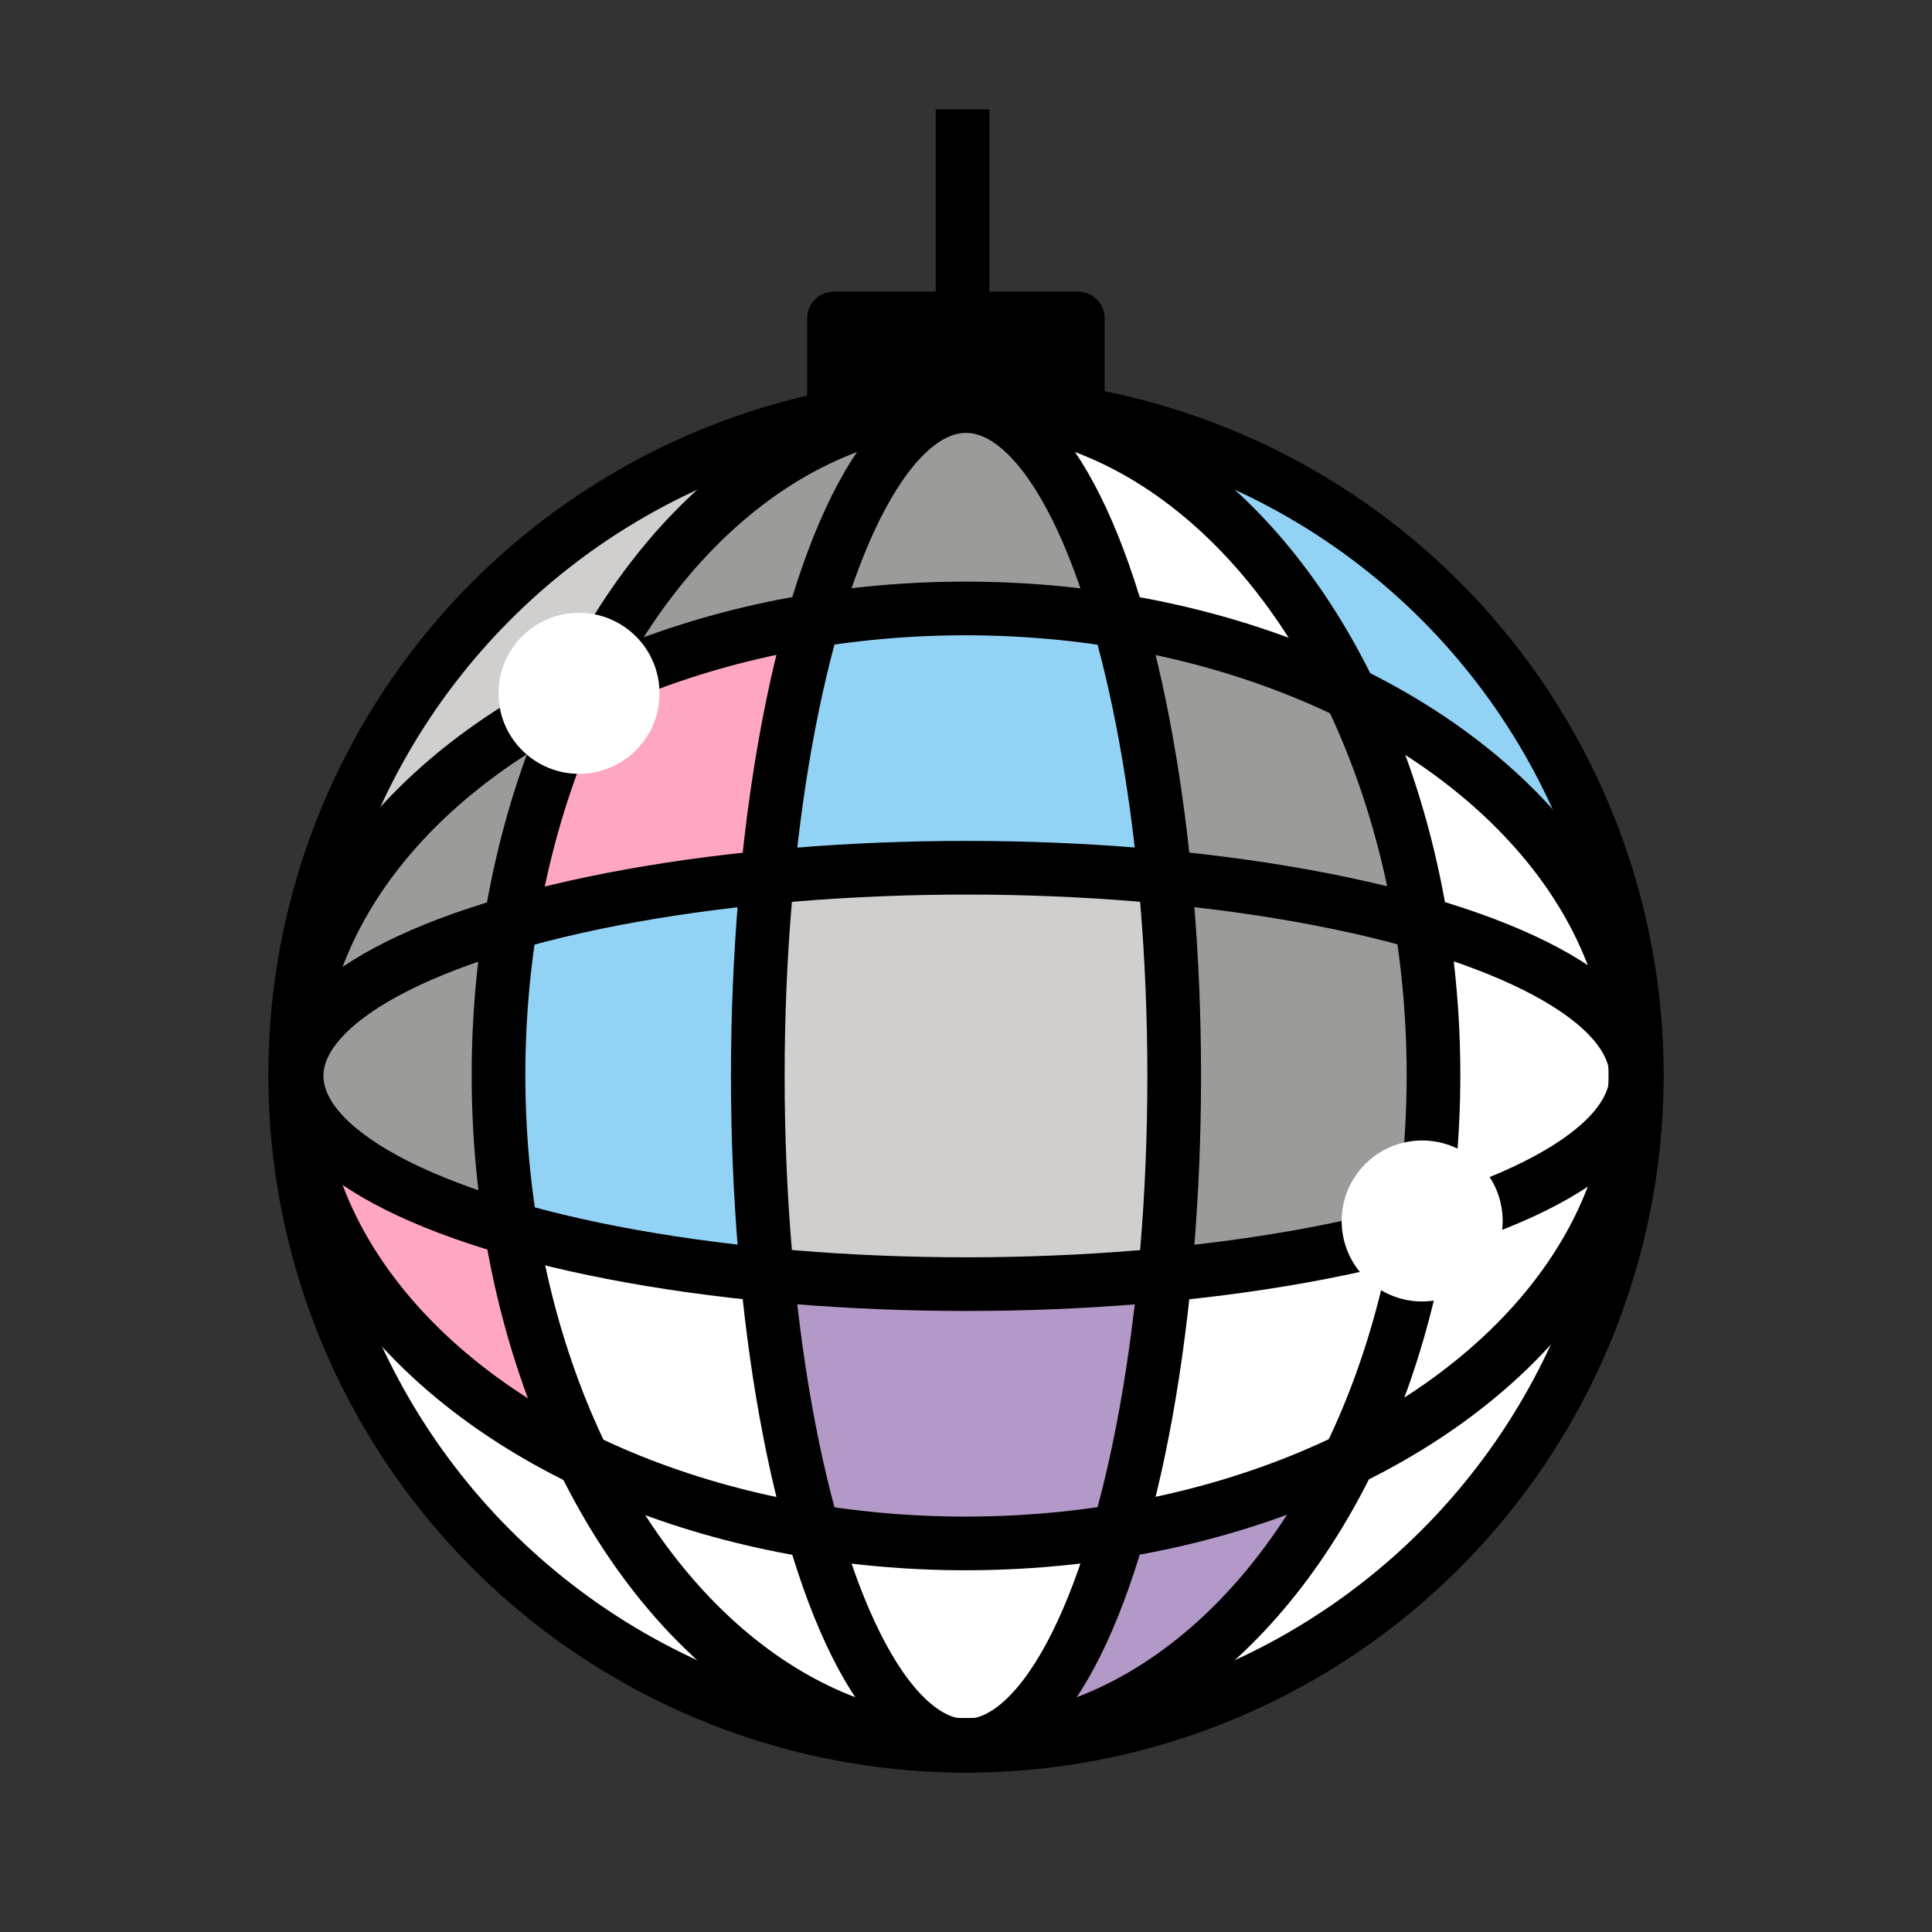
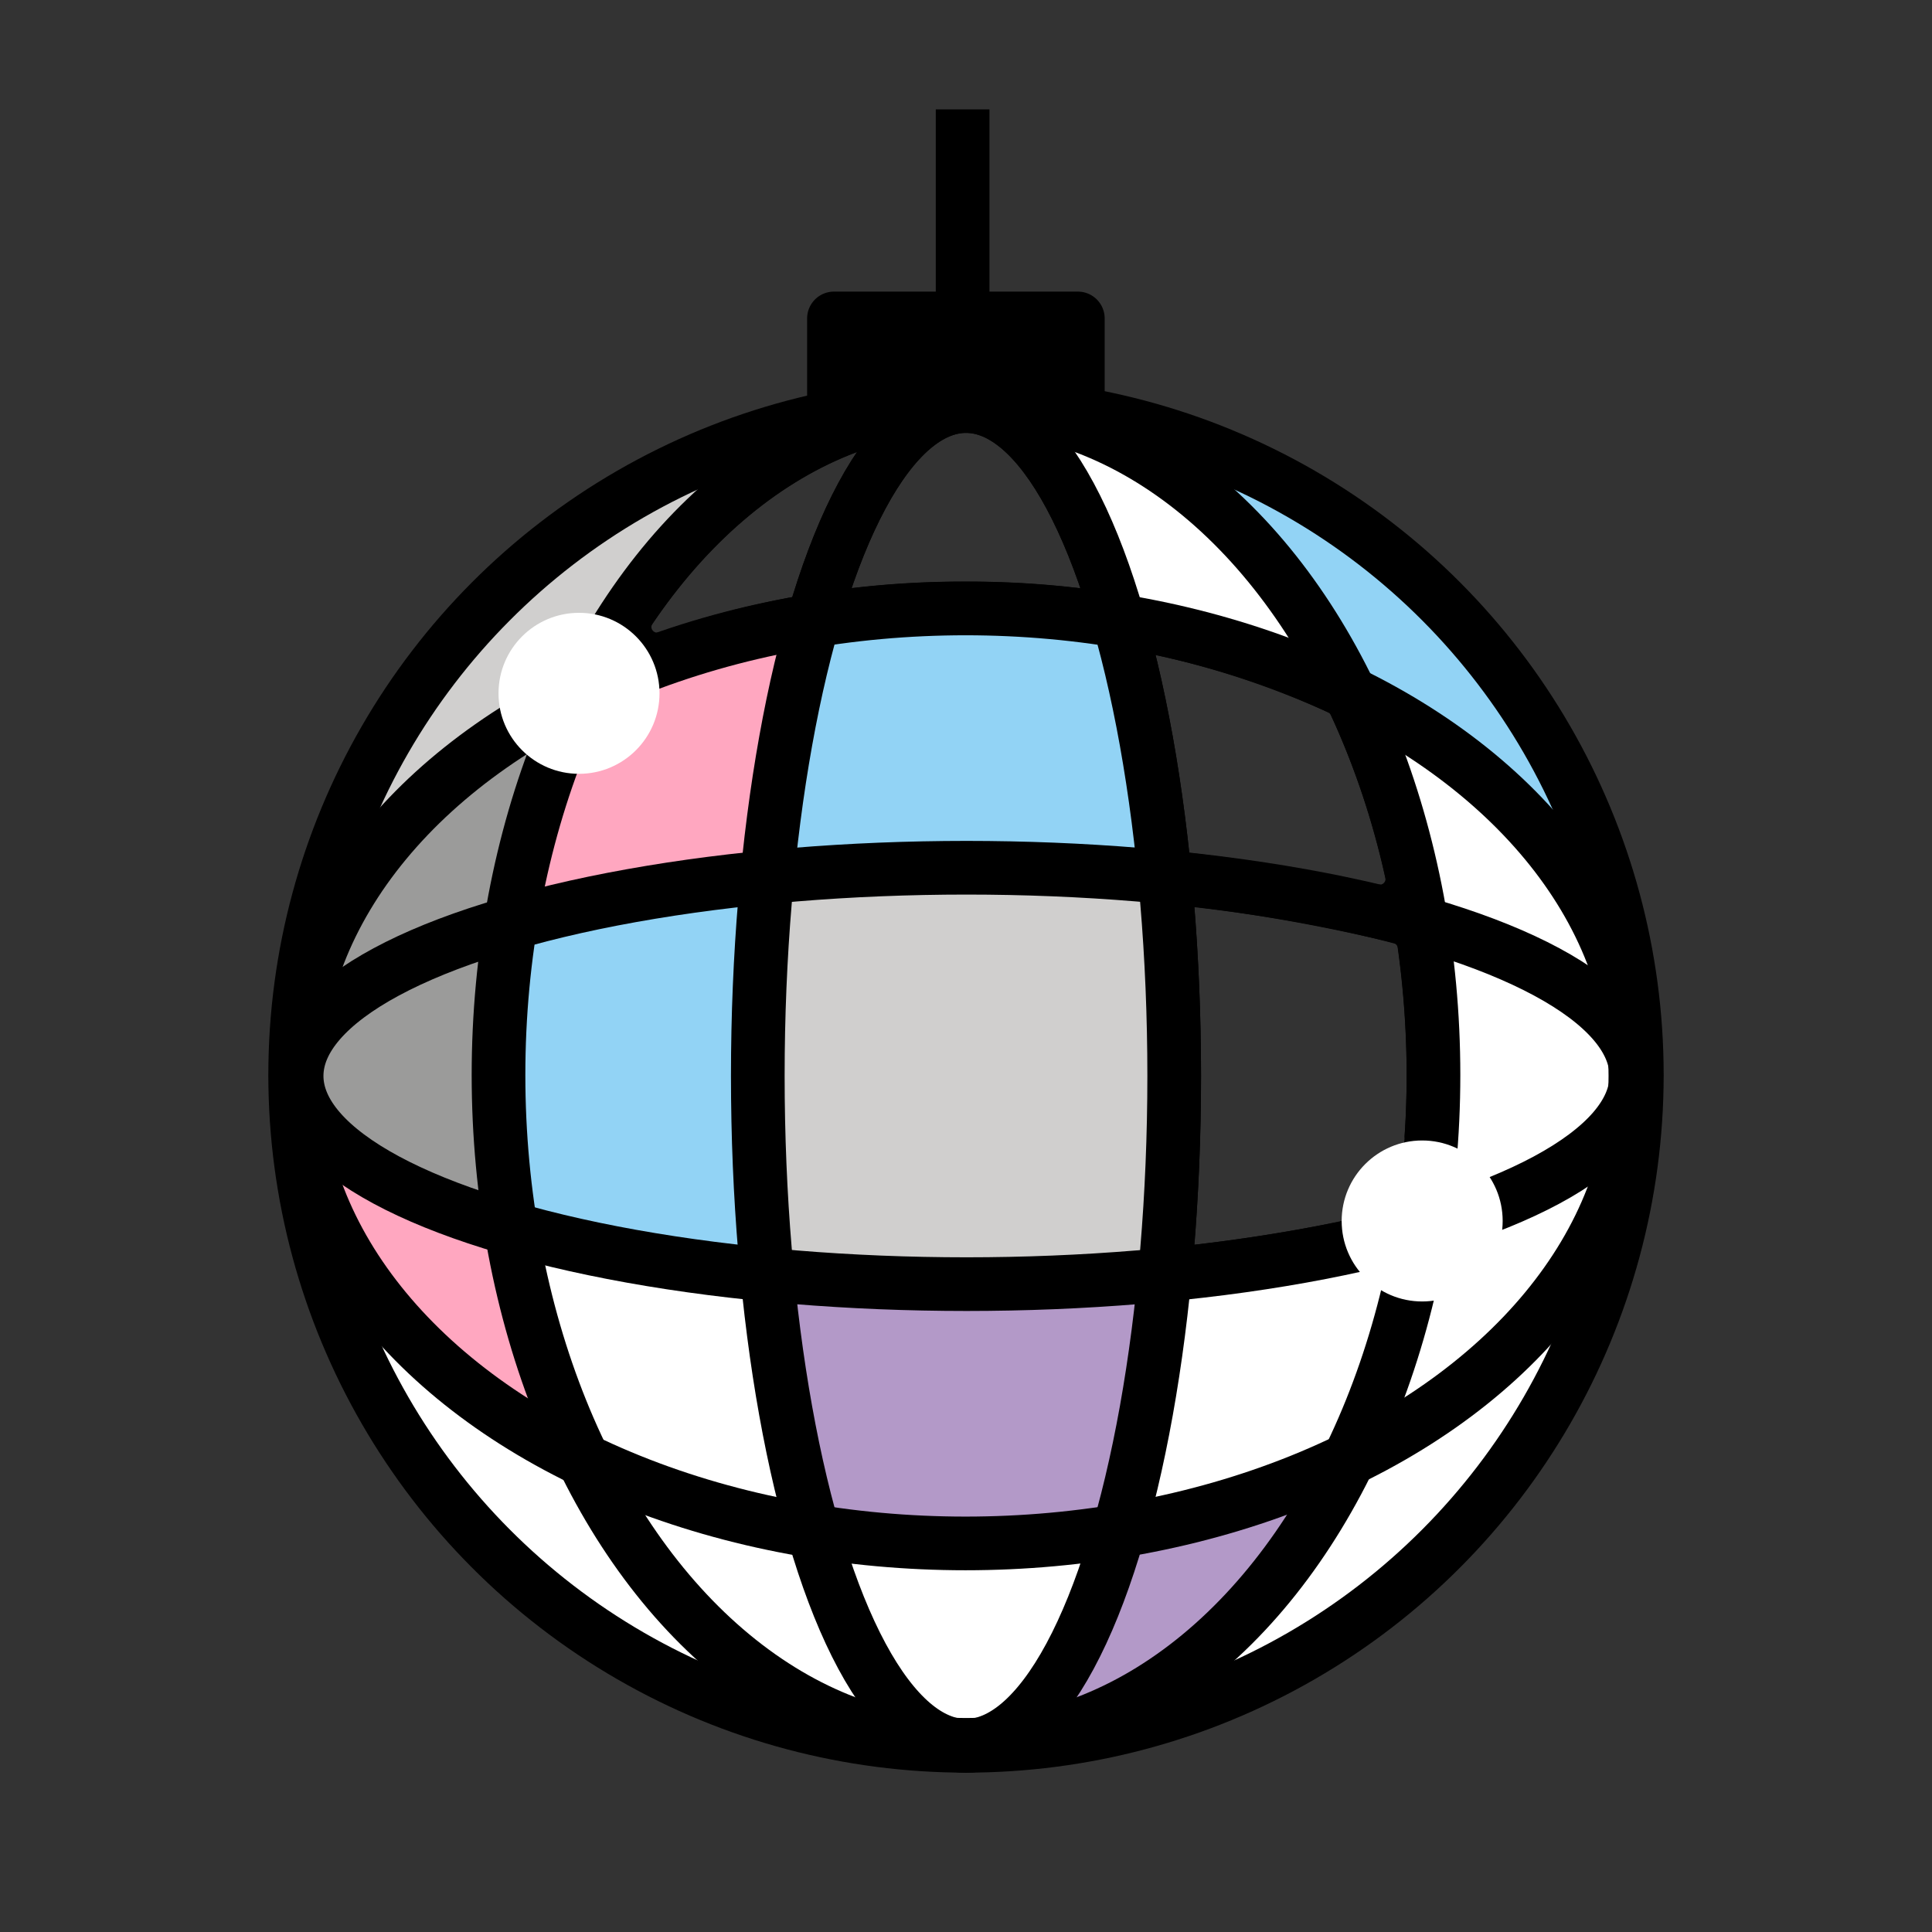
<svg xmlns="http://www.w3.org/2000/svg" viewBox="0 0 72 72" fill="currentColor" aria-hidden="true">
  <rect x="0" y="0" width="72" height="72" fill="#333333" stroke="none" />
  <path d="M40.388 15.005V12.08a.212.212 0 00-.212-.212H31.29a.212.212 0 00-.212.212v2.926c0 .152.153.249.292.19a11.045 11.045 0 018.725 0c.14.059.292-.038.292-.19z" />
  <ellipse cx="36" cy="40.097" fill="none" stroke="#000" stroke-linecap="round" stroke-linejoin="round" stroke-width="2" rx="7.759" ry="24.964" />
  <path d="M60.917 39.454c-.287-5.892-3.485-11.088-9.814-14.318a.2.2 0 01-.087-.087C47.674 18.428 42.19 14.097 36 14.097c-5.41 0-10.275 3.31-13.647 8.56-.077.12-.012.277.125.32a2.994 2.994 0 012.06 2.438c.018.134.144.218.271.173a32.732 32.732 0 0111.173-1.913c4.66-.04 9.27.94 13.51 2.87a.226.226 0 01.112.111c.89 1.94 1.57 3.971 2.025 6.056a.213.213 0 01-.255.252 68.843 68.843 0 00-15.356-1.627 68.804 68.804 0 00-15.384 1.634.213.213 0 01-.255-.253c.273-1.232.62-2.445 1.04-3.634.046-.13-.041-.256-.177-.271a2.97 2.97 0 01-1.36-.516c-.119-.082-.281-.04-.33.095a33.018 33.018 0 00-1.374 5.12.201.201 0 01-.143.157 20.505 20.505 0 00-4.69 2.01c-.18.105-.391-.078-.304-.267a16.648 16.648 0 016.364-7.167c.117-.072.129-.224.033-.322a2.983 2.983 0 01-.73-1.226c-.042-.14-.2-.206-.322-.126-5.14 3.367-7.117 8.182-7.117 13.526 0 6.187 3.075 11.668 9.689 15.01a.2.2 0 01.087.087c3.347 6.552 8.802 9.58 14.955 9.58 6.161 0 11.62-3.038 14.967-9.604a.2.2 0 01.088-.087c6.355-3.228 9.574-8.435 9.862-14.343a3.212 3.212 0 000-1.286zM35.982 21.675a34.561 34.561 0 00-11.423 1.889c-.192.066-.36-.148-.246-.316 2.98-4.41 7.118-7.15 11.687-7.15 4.575 0 8.717 2.746 11.698 7.166.113.168-.055.382-.247.316a34.548 34.548 0 00-11.469-1.905zM58.596 35.62a20.888 20.888 0 00-4.633-1.962.201.201 0 01-.143-.158 33.034 33.034 0 00-1.266-4.807c-.066-.19.144-.36.313-.252a16.68 16.68 0 016.03 6.91c.089.187-.122.372-.301.269zm-40.762.193a35.52 35.52 0 00-.031 8.238.214.214 0 01-.286.222c-3.471-1.227-5.462-2.738-5.462-4.175 0-1.481 2.112-3.038 5.778-4.285zm-4.489 8.703a20.525 20.525 0 004.703 2.015c.075.021.13.081.144.157a32.907 32.907 0 001.298 4.87c.066.19-.143.362-.312.254a16.68 16.68 0 01-6.137-7.029c-.087-.188.125-.371.304-.267zM36 64.025c-4.537 0-8.648-2.703-11.623-7.059-.114-.167.053-.382.245-.317a35.44 35.44 0 0022.767-.016c.192-.065.359.15.245.317-2.976 4.365-7.091 7.075-11.634 7.075zM59.93 40.48c-.273 1.137-1.751 2.299-4.179 3.315a.208.208 0 00-.098.299c.242.422.362.903.347 1.389-.005.158.142.278.29.22a17.393 17.393 0 002.294-1.115c.18-.104.396.083.307.271a16.698 16.698 0 01-6.06 6.92c-.17.109-.38-.062-.315-.252.311-.91.582-1.835.81-2.77.036-.143-.083-.268-.23-.26a2.682 2.682 0 01-1.399-.294c-.122-.064-.265-.008-.299.126a29.296 29.296 0 01-1.84 5.231.227.227 0 01-.112.111 31.96 31.96 0 01-13.464 2.848 31.983 31.983 0 01-13.417-2.825.227.227 0 01-.112-.11 29.629 29.629 0 01-2.066-6.106.213.213 0 01.255-.253 68.807 68.807 0 0015.376 1.632 70.41 70.41 0 0014.338-1.406c.152-.031.213-.205.128-.334-.268-.41-.43-.88-.472-1.368-.011-.126-.12-.215-.244-.19a67.806 67.806 0 01-13.75 1.298 63.962 63.962 0 01-15.932-1.804.22.22 0 01-.165-.182 33.886 33.886 0 01-.011-9.542.22.22 0 01.165-.183 63.94 63.94 0 0115.943-1.808 64.014 64.014 0 0115.904 1.798.222.222 0 01.166.183c.22 1.571.331 3.156.334 4.743 0 .762-.026 1.515-.077 2.259-.01.136.108.233.243.213a2.864 2.864 0 011.44.157c.137.051.286-.03.296-.176.058-.808.098-1.624.098-2.454a36.244 36.244 0 00-.218-3.929.213.213 0 01.283-.222c3.184 1.122 5.125 2.48 5.443 3.805.005.127.015.254.015.383s-.01.254-.015.382z" />
  <g>
    <path d="M40.388 15.325v-3.458h-9.31v3.458a11.045 11.045 0 019.31 0z" />
    <path fill="#92d3f5" d="M28.588 32.687v14.82l-9.549-1.722-.461-11.238 10.01-1.86zM30.31 23.129l-1.722 9.558h14.824l-1.757-9.558H30.31z" />
    <path fill="#ffa7c0" d="M30.31 23.129l-8.615 2.682-3.117 8.736 10.01-1.86 1.722-9.558zM12.248 43.61l6.791 2.175 2.193 8.368-5.599-4.785a10.244 10.244 0 01-3.385-5.758z" />
    <path fill="#b399c8" d="M28.588 47.507l1.722 9.558 10.867.454 2.199-9.662-14.788-.35z" />
    <path fill="#d0cfce" d="M21.578 25.838l5.396-8.161-1.425.372a9.964 9.964 0 00-4.483 2.551l-4.514 4.46c-.161.159-.293.345-.39.55l-2.184 4.655 7.6-4.427" />
    <path fill="#9b9b9a" d="M21.579 25.838l-4.647 3-3.325 4.506a5.619 5.619 0 00-1.004 2.312l-.6 3.234c-.15.81-.056 1.648.273 2.405l1.05 2.423 5.713 2.066-.46-11.237 3-8.71z" />
    <path fill="#92d3f5" d="M45.214 17.961l1.667 2.607 3.437 5.27L56 29.687s1.525 1.012 1.96.562c.637-.659-1.115-2.983-1.115-2.983a13.142 13.142 0 00-3.258-4.487l-2.147-1.922a14.601 14.601 0 00-5.31-3.035l-.464.057-.452.082z" />
    <path fill="#b399c8" d="M39.742 63.373l2.255-6.365L50 54.514l-4.808 6.243a6.84 6.84 0 01-3.293 2.327l-2.028.514-.13-.225z" />
    <path fill="#d0cfce" d="M28.588 32.687v14.82l14.788.35.036-15.17H28.588" />
-     <path fill="#9b9b9a" d="M36.408 16.026l-2.885.076c-.26.007-.52.042-.771.107l-2.965 1.03a7.387 7.387 0 00-3.426 2.467l-4.27 5.54 8.219-2.117h11.345l-3.171-5.899a2.289 2.289 0 00-2.076-1.204zM52.762 34.364l-2.444-8.526-8.663-2.709 1.739 10.184.016.003-.034 14.541 9.582-2.061.012-11.395-.208-.037z" />
    <path fill="#fff" d="M39.773 17.147l1.804 5.733a.5.5 0 00.327.327l6.872 2.149a.5.5 0 00.541-.787l-3.723-4.723a8.805 8.805 0 00-3.721-2.754l-1.442-.561a.5.5 0 00-.658.616zM50.318 25.838l2.644 8.536a.186.186 0 01.008.055l-.012 11.216a.187.187 0 01-.147.183l-9.309 2.002a.187.187 0 00-.145.155l-1.316 8.728a.187.187 0 00.24.206l7.267-2.264a.187.187 0 01.218.27l-3.936 6.908c-.085.15.06.325.224.269l1.49-.519a13.495 13.495 0 004.766-2.873l1.804-1.68a16.396 16.396 0 004.06-5.945l.616-1.552a22.68 22.68 0 001.6-8.368 25 25 0 00-.573-5.324.837.837 0 00-.07-.196l-.781-1.564a11.466 11.466 0 00-3.12-3.849l-5.528-4.394zM13.857 49.66l1.787 3.732a15.112 15.112 0 005.91 6.464l4.839 2.876a11.591 11.591 0 003.967 1.46l5.47.188a3.565 3.565 0 003.276-1.897l2.891-5.475-11.687.057-1.722-9.558-9.549-1.722 2.193 8.368-7.375-4.492z" />
    <ellipse cx="36" cy="40.097" fill="none" stroke="#000" stroke-linecap="round" stroke-linejoin="round" stroke-width="2" rx="7.759" ry="24.964" />
    <ellipse cx="36" cy="40.061" fill="none" stroke="#000" stroke-linecap="round" stroke-linejoin="round" stroke-width="2" rx="17.422" ry="24.964" />
    <ellipse cx="36.018" cy="40.097" fill="none" stroke="#000" stroke-linecap="round" stroke-linejoin="round" stroke-width="2" rx="24.964" ry="7.759" />
    <ellipse cx="35.982" cy="40.097" fill="none" stroke="#000" stroke-linecap="round" stroke-linejoin="round" stroke-width="2" rx="24.964" ry="17.422" />
    <circle cx="21.578" cy="25.838" r="3" fill="#fff" />
    <circle cx="53" cy="45.502" r="3" fill="#fff" />
  </g>
  <g fill="none" stroke="#000" stroke-linejoin="round" stroke-width="2">
    <circle cx="36" cy="40.061" r="25" stroke-linecap="round" />
    <path stroke-linecap="round" d="M31.079 15.061v-3.194h9.089v3.194" />
    <path stroke-linecap="square" d="M35.874 11.867v-6.79" />
  </g>
</svg>